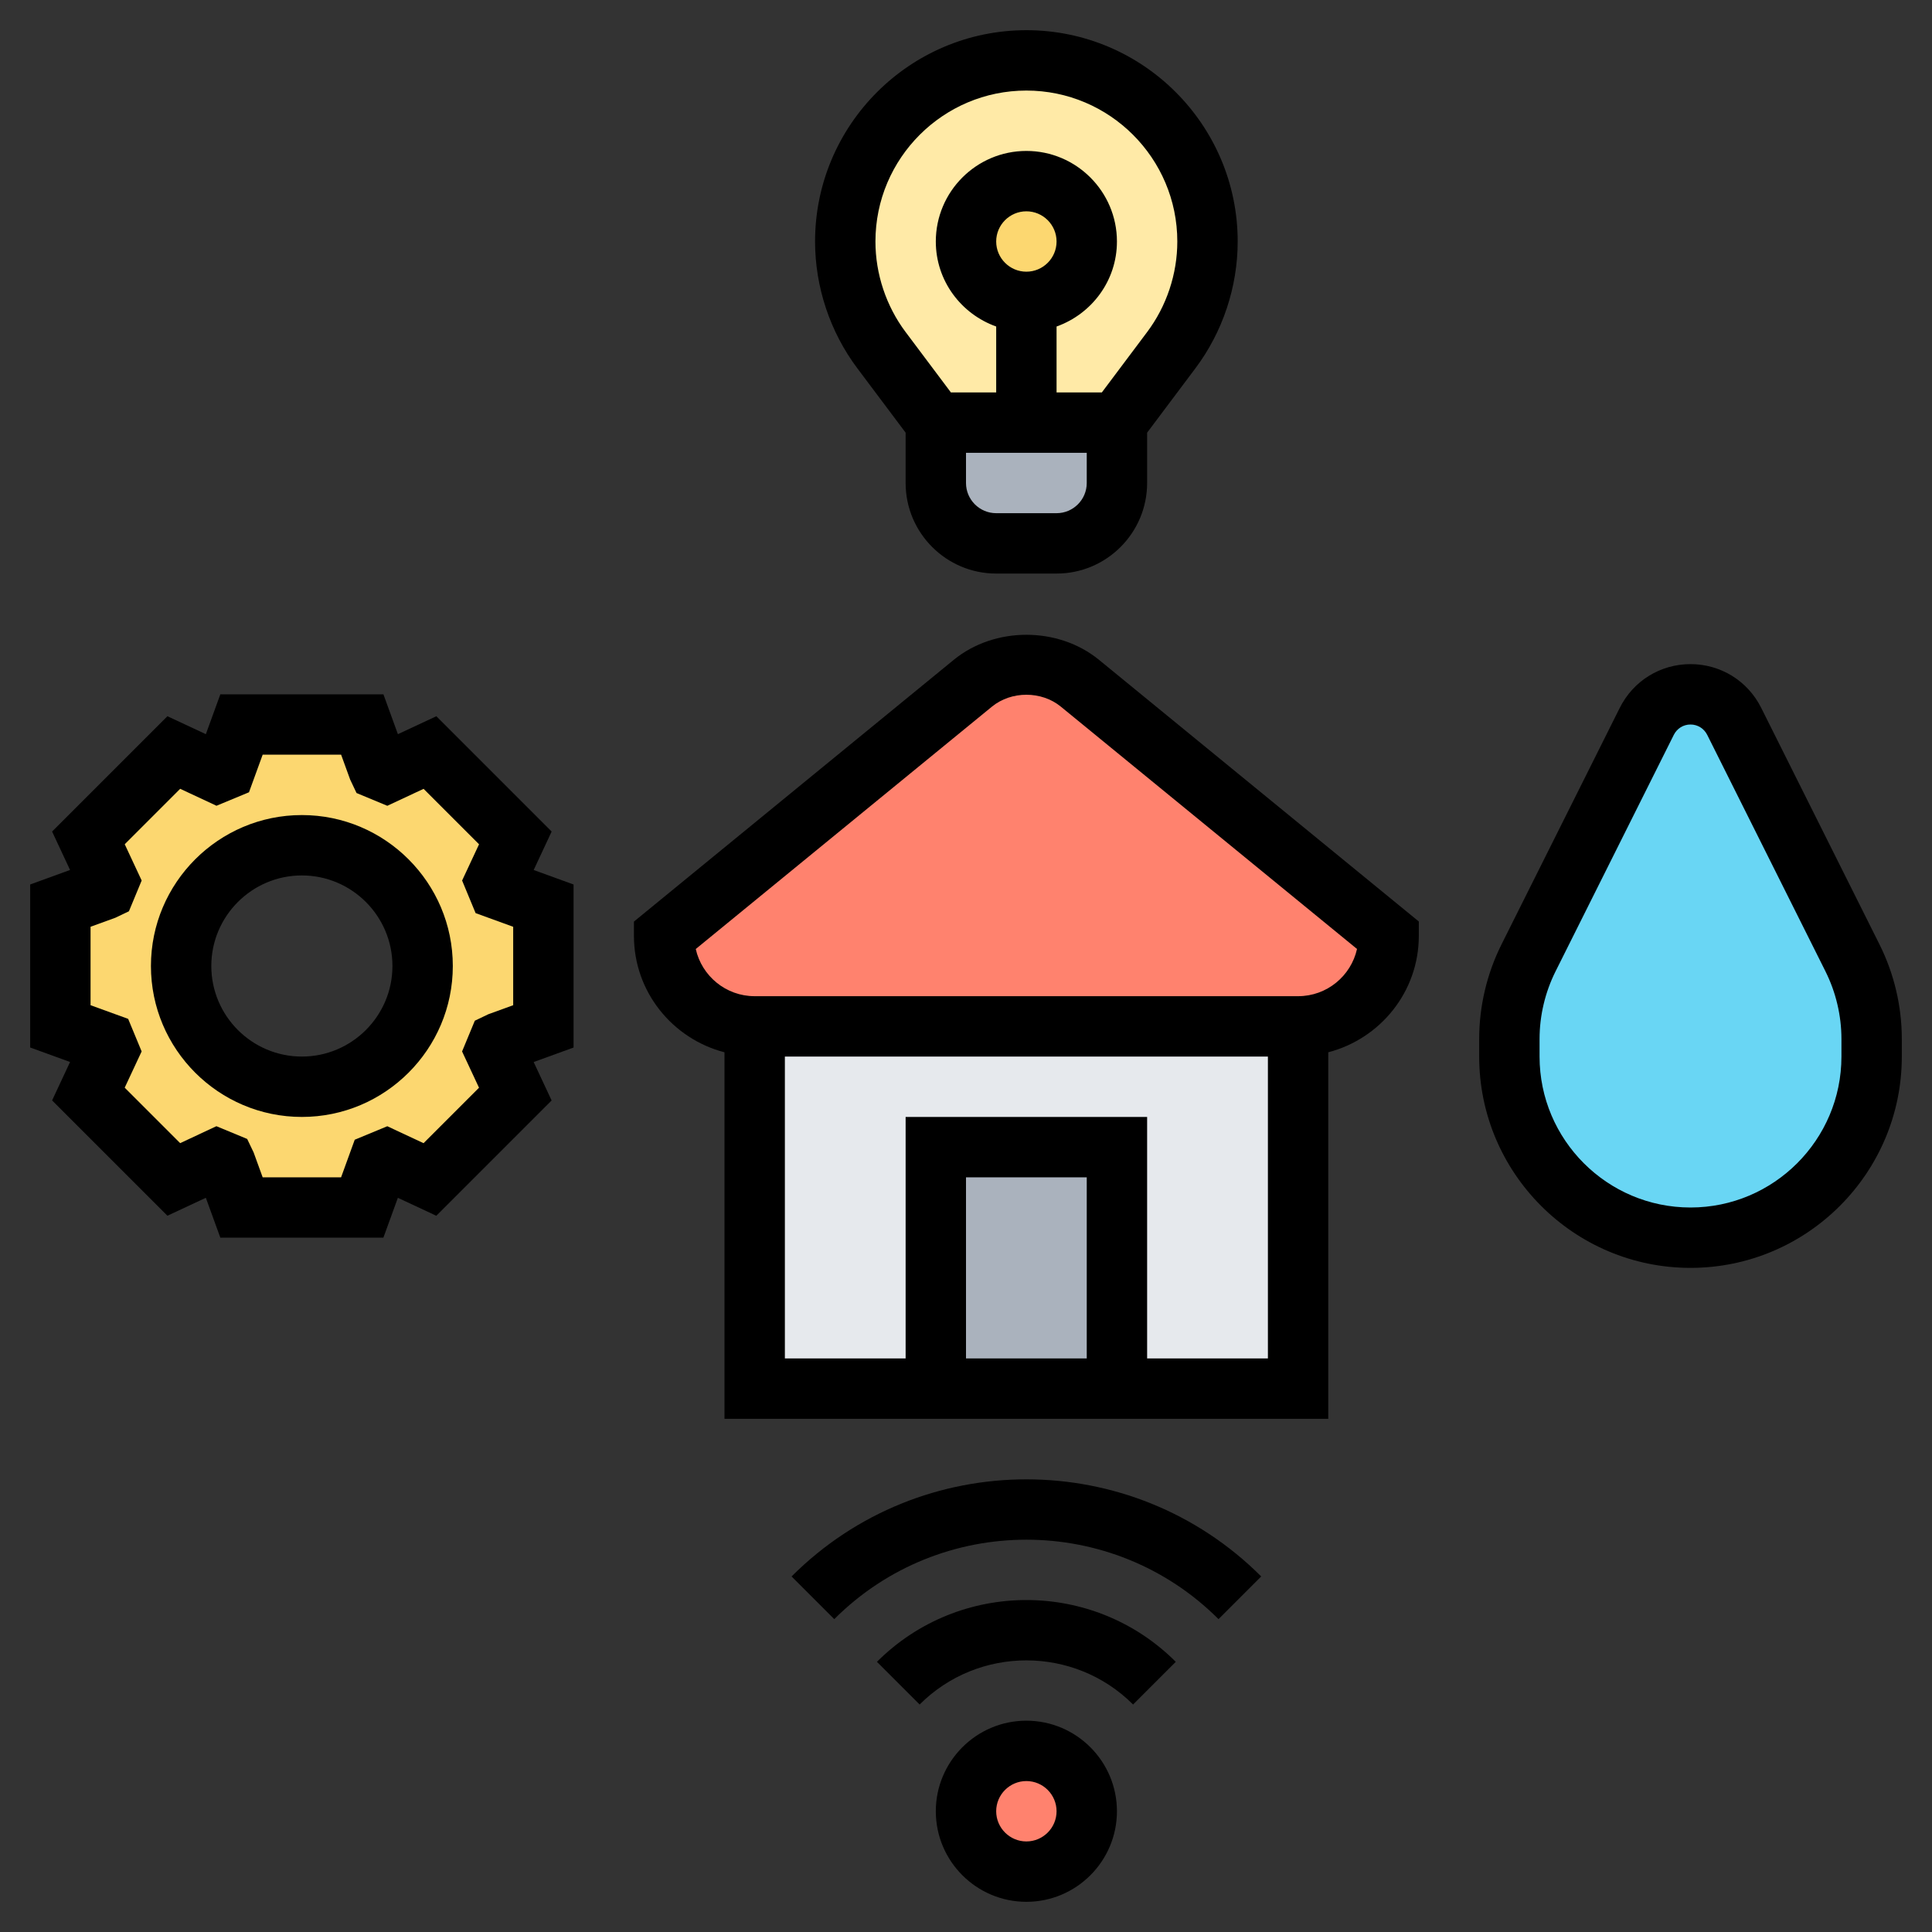
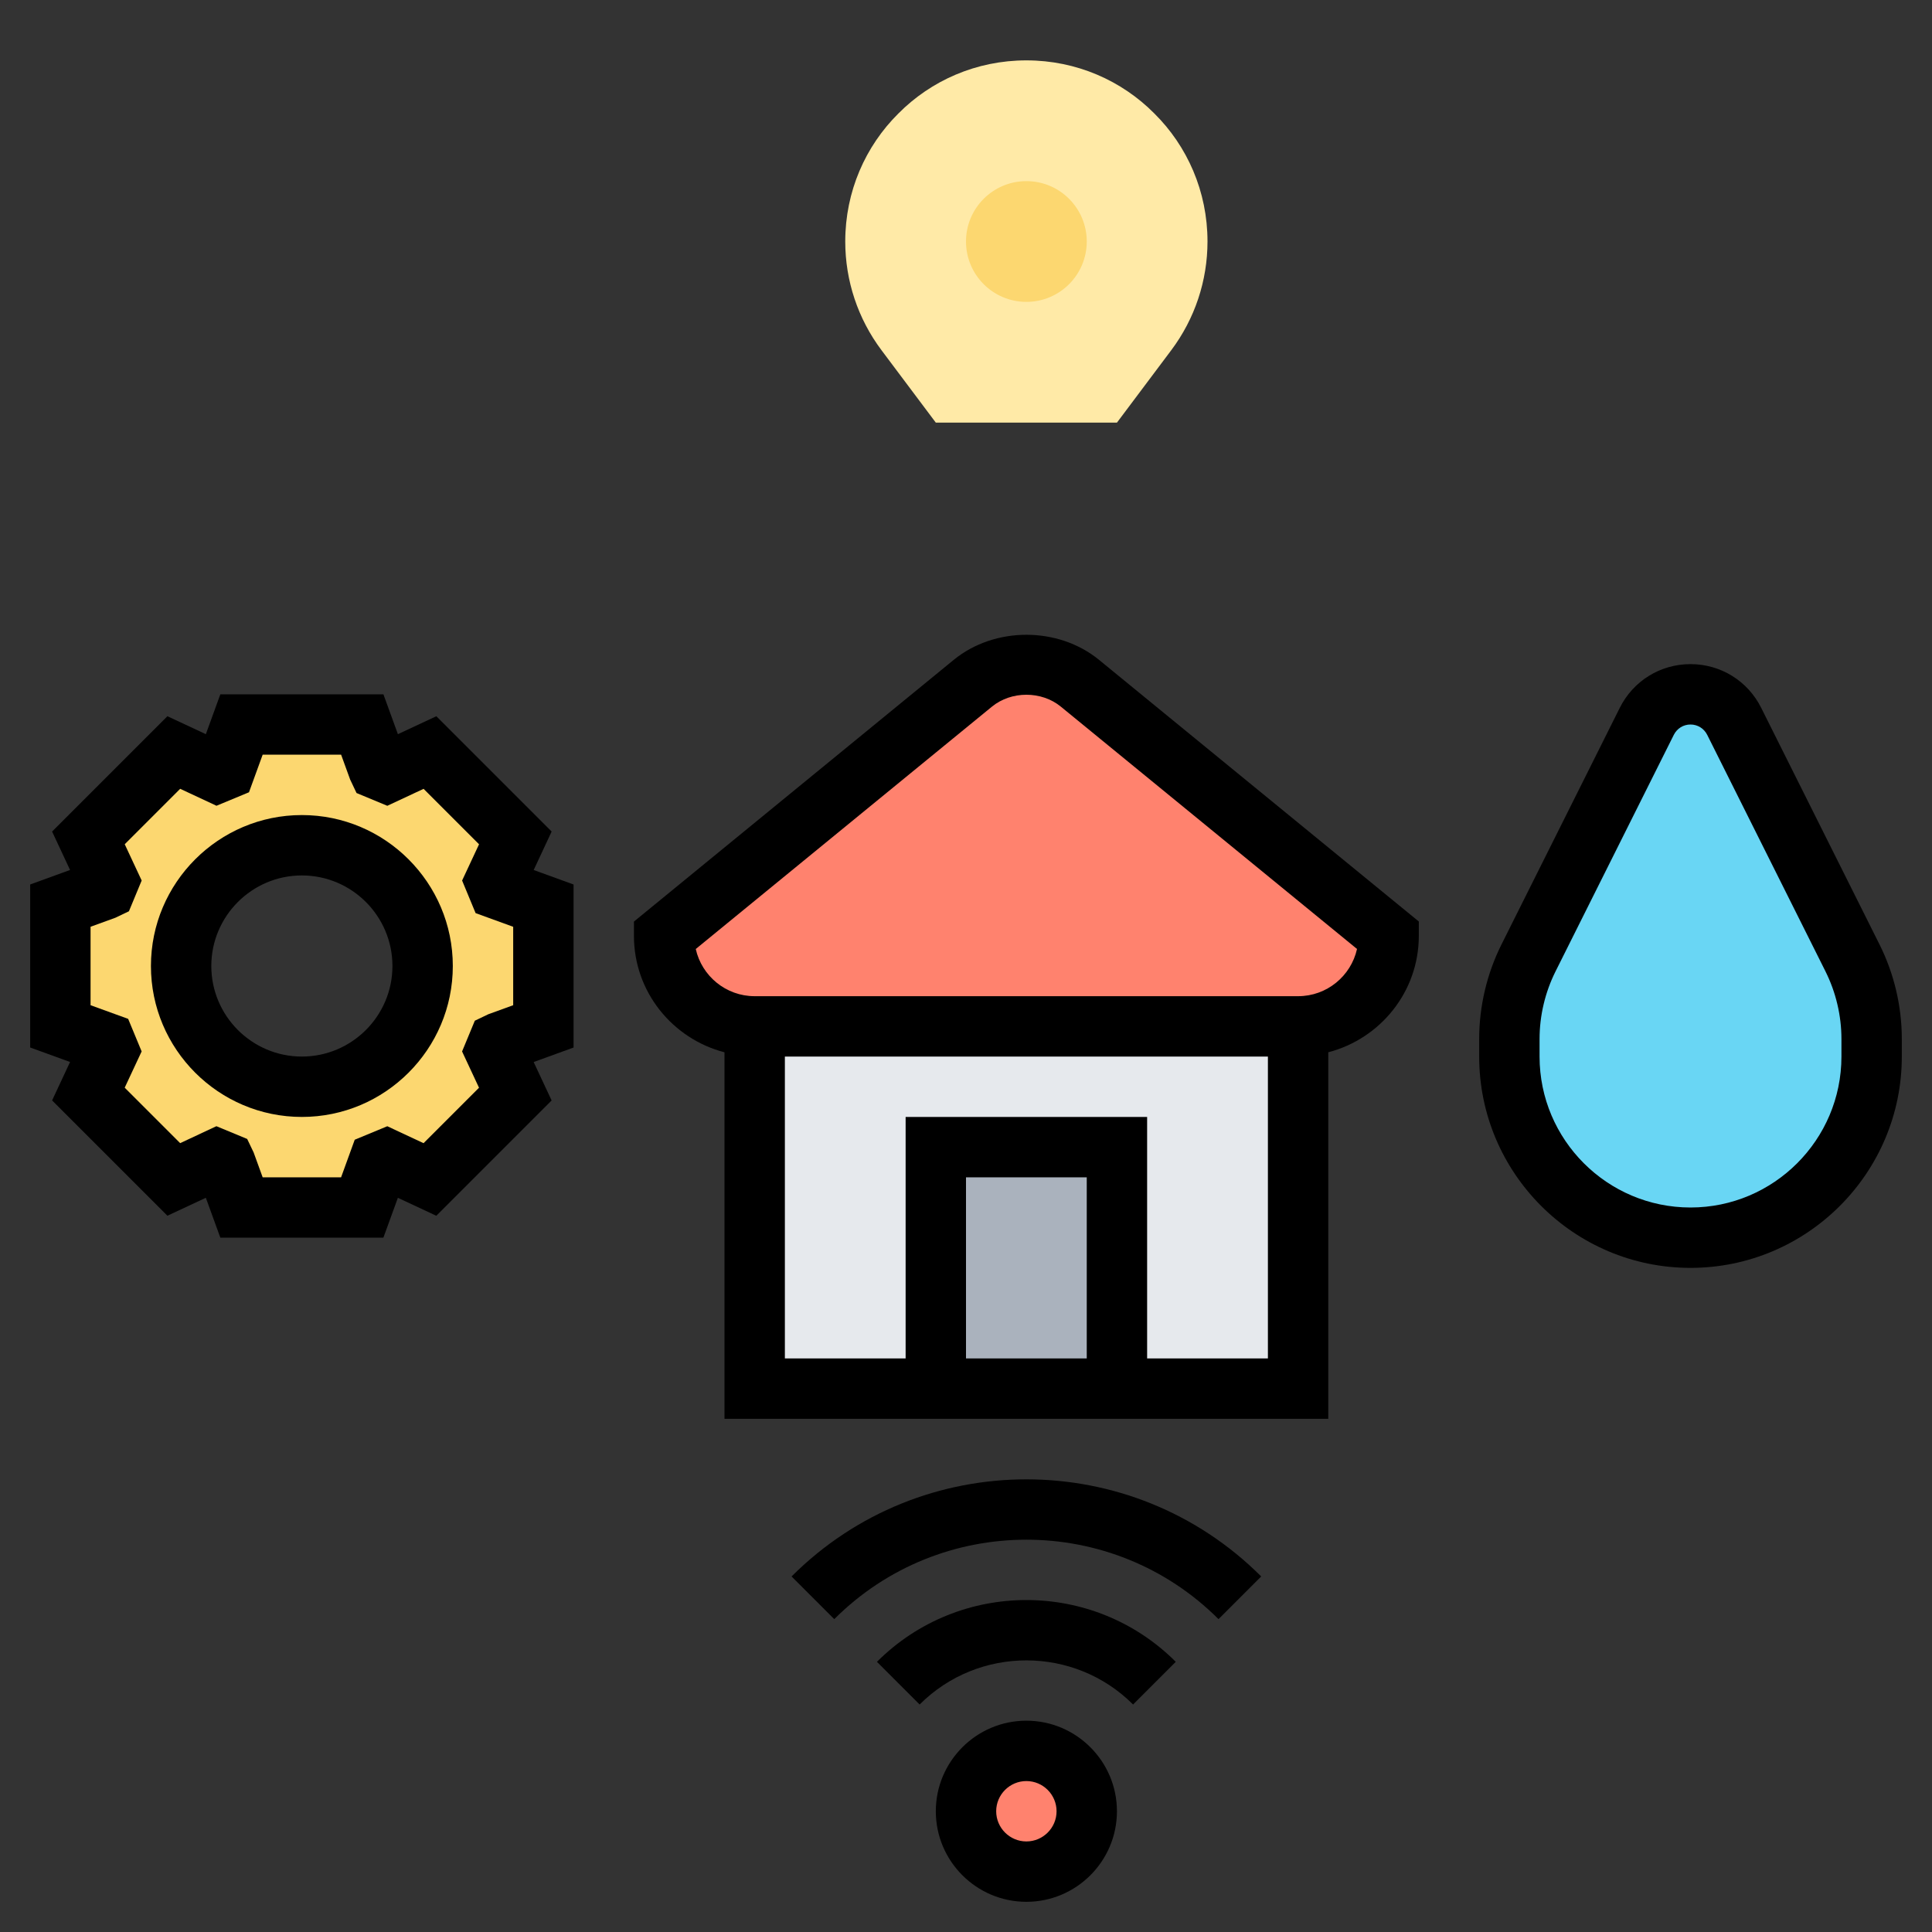
<svg xmlns="http://www.w3.org/2000/svg" id="Layer_5" enable-background="new 0 0 64 64" height="512" viewBox="0 0 64 64" width="512">
  <rect x="0" y="0" width="64" height="64" fill="#333333" stroke="none" />
  <g>
    <g>
      <g>
-         <path d="m37 14v2c0 1.1-.9 2-2 2h-2c-1.1 0-2-.9-2-2v-2h3z" fill="#aab2bd" />
-       </g>
+         </g>
      <g>
        <path d="m34 14h-3l-1.8-2.4c-.78-1.04-1.2-2.3-1.2-3.6 0-1.66.67-3.16 1.76-4.24 1.08-1.09 2.58-1.76 4.24-1.76s3.16.67 4.24 1.76c1.09 1.08 1.76 2.58 1.76 4.24 0 1.3-.42 2.56-1.2 3.6l-1.8 2.4z" fill="#ffeaa7" />
      </g>
      <g>
        <circle cx="34" cy="8" fill="#fcd770" r="2" />
      </g>
      <g>
        <path d="m18 30v4l-1.48.54c-.04.09-.07.19-.11.28l.66 1.42-2.83 2.83-1.42-.66c-.09.04-.19.07-.28.11l-.54 1.48h-4l-.54-1.48c-.09-.04-.19-.07-.28-.11l-1.42.66-2.83-2.83.66-1.42c-.04-.09-.07-.19-.11-.28l-1.48-.54v-4l1.48-.54c.04-.09.07-.19.11-.28l-.66-1.42 2.83-2.83 1.42.66c.09-.04.19-.07.28-.11l.54-1.48h4l.54 1.48c.09.04.19.07.28.11l1.42-.66 2.83 2.83-.66 1.42c.04.09.07.19.11.28zm-4 2c0-2.21-1.79-4-4-4s-4 1.79-4 4 1.79 4 4 4 4-1.79 4-4z" fill="#fcd770" />
      </g>
      <g>
        <path d="m57.45 23.89 3.92 7.84c.41.84.63 1.75.63 2.69v.58c0 1.66-.67 3.16-1.76 4.24-1.08 1.09-2.58 1.76-4.24 1.76-3.31 0-6-2.69-6-6v-.58c0-.94.22-1.85.63-2.69l3.92-7.84c.28-.54.84-.89 1.45-.89s1.17.35 1.45.89z" fill="#69d6f4" />
      </g>
      <g>
-         <path d="m25 34h18v12h-18z" fill="#e6e9ed" />
+         <path d="m25 34h18v12h-18" fill="#e6e9ed" />
      </g>
      <g>
        <path d="m31 38h6v8h-6z" fill="#aab2bd" />
      </g>
      <g>
        <circle cx="34" cy="60" fill="#ff826e" r="2" />
      </g>
      <g>
        <path d="m35.77 22.63 10.23 8.37c0 1.66-1.34 3-3 3h-18c-1.66 0-3-1.34-3-3l10.23-8.37c.5-.41 1.12-.63 1.77-.63s1.27.22 1.77.63z" fill="#ff826e" />
      </g>
    </g>
    <g>
      <path d="m31.593 21.859-10.593 8.669v.474c0 1.858 1.28 3.41 3 3.857v12.141h20.001v-12.142c1.72-.448 2.999-2 2.999-3.858v-.474l-10.593-8.667c-1.354-1.108-3.46-1.108-4.814 0zm4.407 23.141h-4v-6h4zm2 0v-8h-8v8h-4v-10h16.001v10zm5.001-12h-18.002c-.953 0-1.752-.67-1.951-1.563l9.812-8.029c.642-.525 1.64-.525 2.281 0l9.812 8.028c-.199.894-.998 1.564-1.952 1.564z" />
      <path d="m34 57c-1.654 0-3 1.346-3 3s1.346 3 3 3 3-1.346 3-3-1.346-3-3-3zm0 4c-.551 0-1-.449-1-1s.449-1 1-1 1 .449 1 1-.449 1-1 1z" />
      <path d="m29.05 55.05 1.414 1.414c1.949-1.949 5.122-1.949 7.071 0l1.414-1.414c-2.729-2.729-7.169-2.729-9.899 0z" />
      <path d="m26.222 52.222 1.414 1.414c3.51-3.509 9.219-3.509 12.729 0l1.414-1.414c-4.29-4.289-11.268-4.289-15.557 0z" />
-       <path d="m30 14.333v1.667c0 1.654 1.346 3 3 3h2c1.654 0 3-1.346 3-3v-1.667l1.6-2.133c.903-1.203 1.4-2.695 1.4-4.2 0-3.86-3.14-7-7-7s-7 3.14-7 7c0 1.505.497 2.997 1.4 4.2zm5 2.667h-2c-.551 0-1-.449-1-1v-1h4v1c0 .551-.449 1-1 1zm-2-9c0-.551.449-1 1-1s1 .449 1 1-.449 1-1 1-1-.449-1-1zm1-5c2.757 0 5 2.243 5 5 0 1.075-.355 2.141-1 3l-1.5 2h-1.5v-2.184c1.161-.414 2-1.514 2-2.816 0-1.654-1.346-3-3-3s-3 1.346-3 3c0 1.302.839 2.402 2 2.816v2.184h-1.5l-1.5-2c-.645-.859-1-1.925-1-3 0-2.757 2.243-5 5-5z" />
      <path d="m18.274 27.546-3.82-3.82-1.273.595-.48-1.321h-5.402l-.48 1.321-1.273-.595-3.82 3.82.595 1.273-1.321.48v5.401l1.321.48-.595 1.273 3.82 3.82 1.273-.595.48 1.322h5.401l.48-1.321 1.273.595 3.82-3.82-.595-1.273 1.322-.48v-5.401l-1.321-.48zm-1.274 5.753-.823.299-.448.214-.422 1.019.561 1.201-1.837 1.837-1.201-.561-1.079.447-.452 1.245h-2.598l-.299-.823-.214-.448-1.019-.422-1.201.561-1.837-1.837.561-1.201-.447-1.079-1.245-.452v-2.599l.823-.299.448-.214.422-1.019-.561-1.201 1.837-1.837 1.202.562 1.077-.447.453-1.245h2.599l.299.823.212.447 1.019.423 1.202-.562 1.837 1.837-.561 1.201.447 1.079 1.245.453z" />
      <path d="m10 27c-2.757 0-5 2.243-5 5s2.243 5 5 5 5-2.243 5-5-2.243-5-5-5zm0 8c-1.654 0-3-1.346-3-3s1.346-3 3-3 3 1.346 3 3-1.346 3-3 3z" />
      <path d="m62.261 31.286-3.919-7.838c-.446-.893-1.343-1.448-2.342-1.448s-1.896.555-2.342 1.447l-3.919 7.839c-.484.967-.739 2.049-.739 3.131v.583c0 3.86 3.14 7 7 7s7-3.14 7-7v-.583c0-1.082-.255-2.164-.739-3.131zm-1.261 3.714c0 2.757-2.243 5-5 5s-5-2.243-5-5v-.583c0-.772.183-1.545.528-2.236l3.919-7.838c.106-.212.317-.343.553-.343s.447.131.553.342l3.919 7.838c.345.691.528 1.465.528 2.237z" />
    </g>
  </g>
</svg>